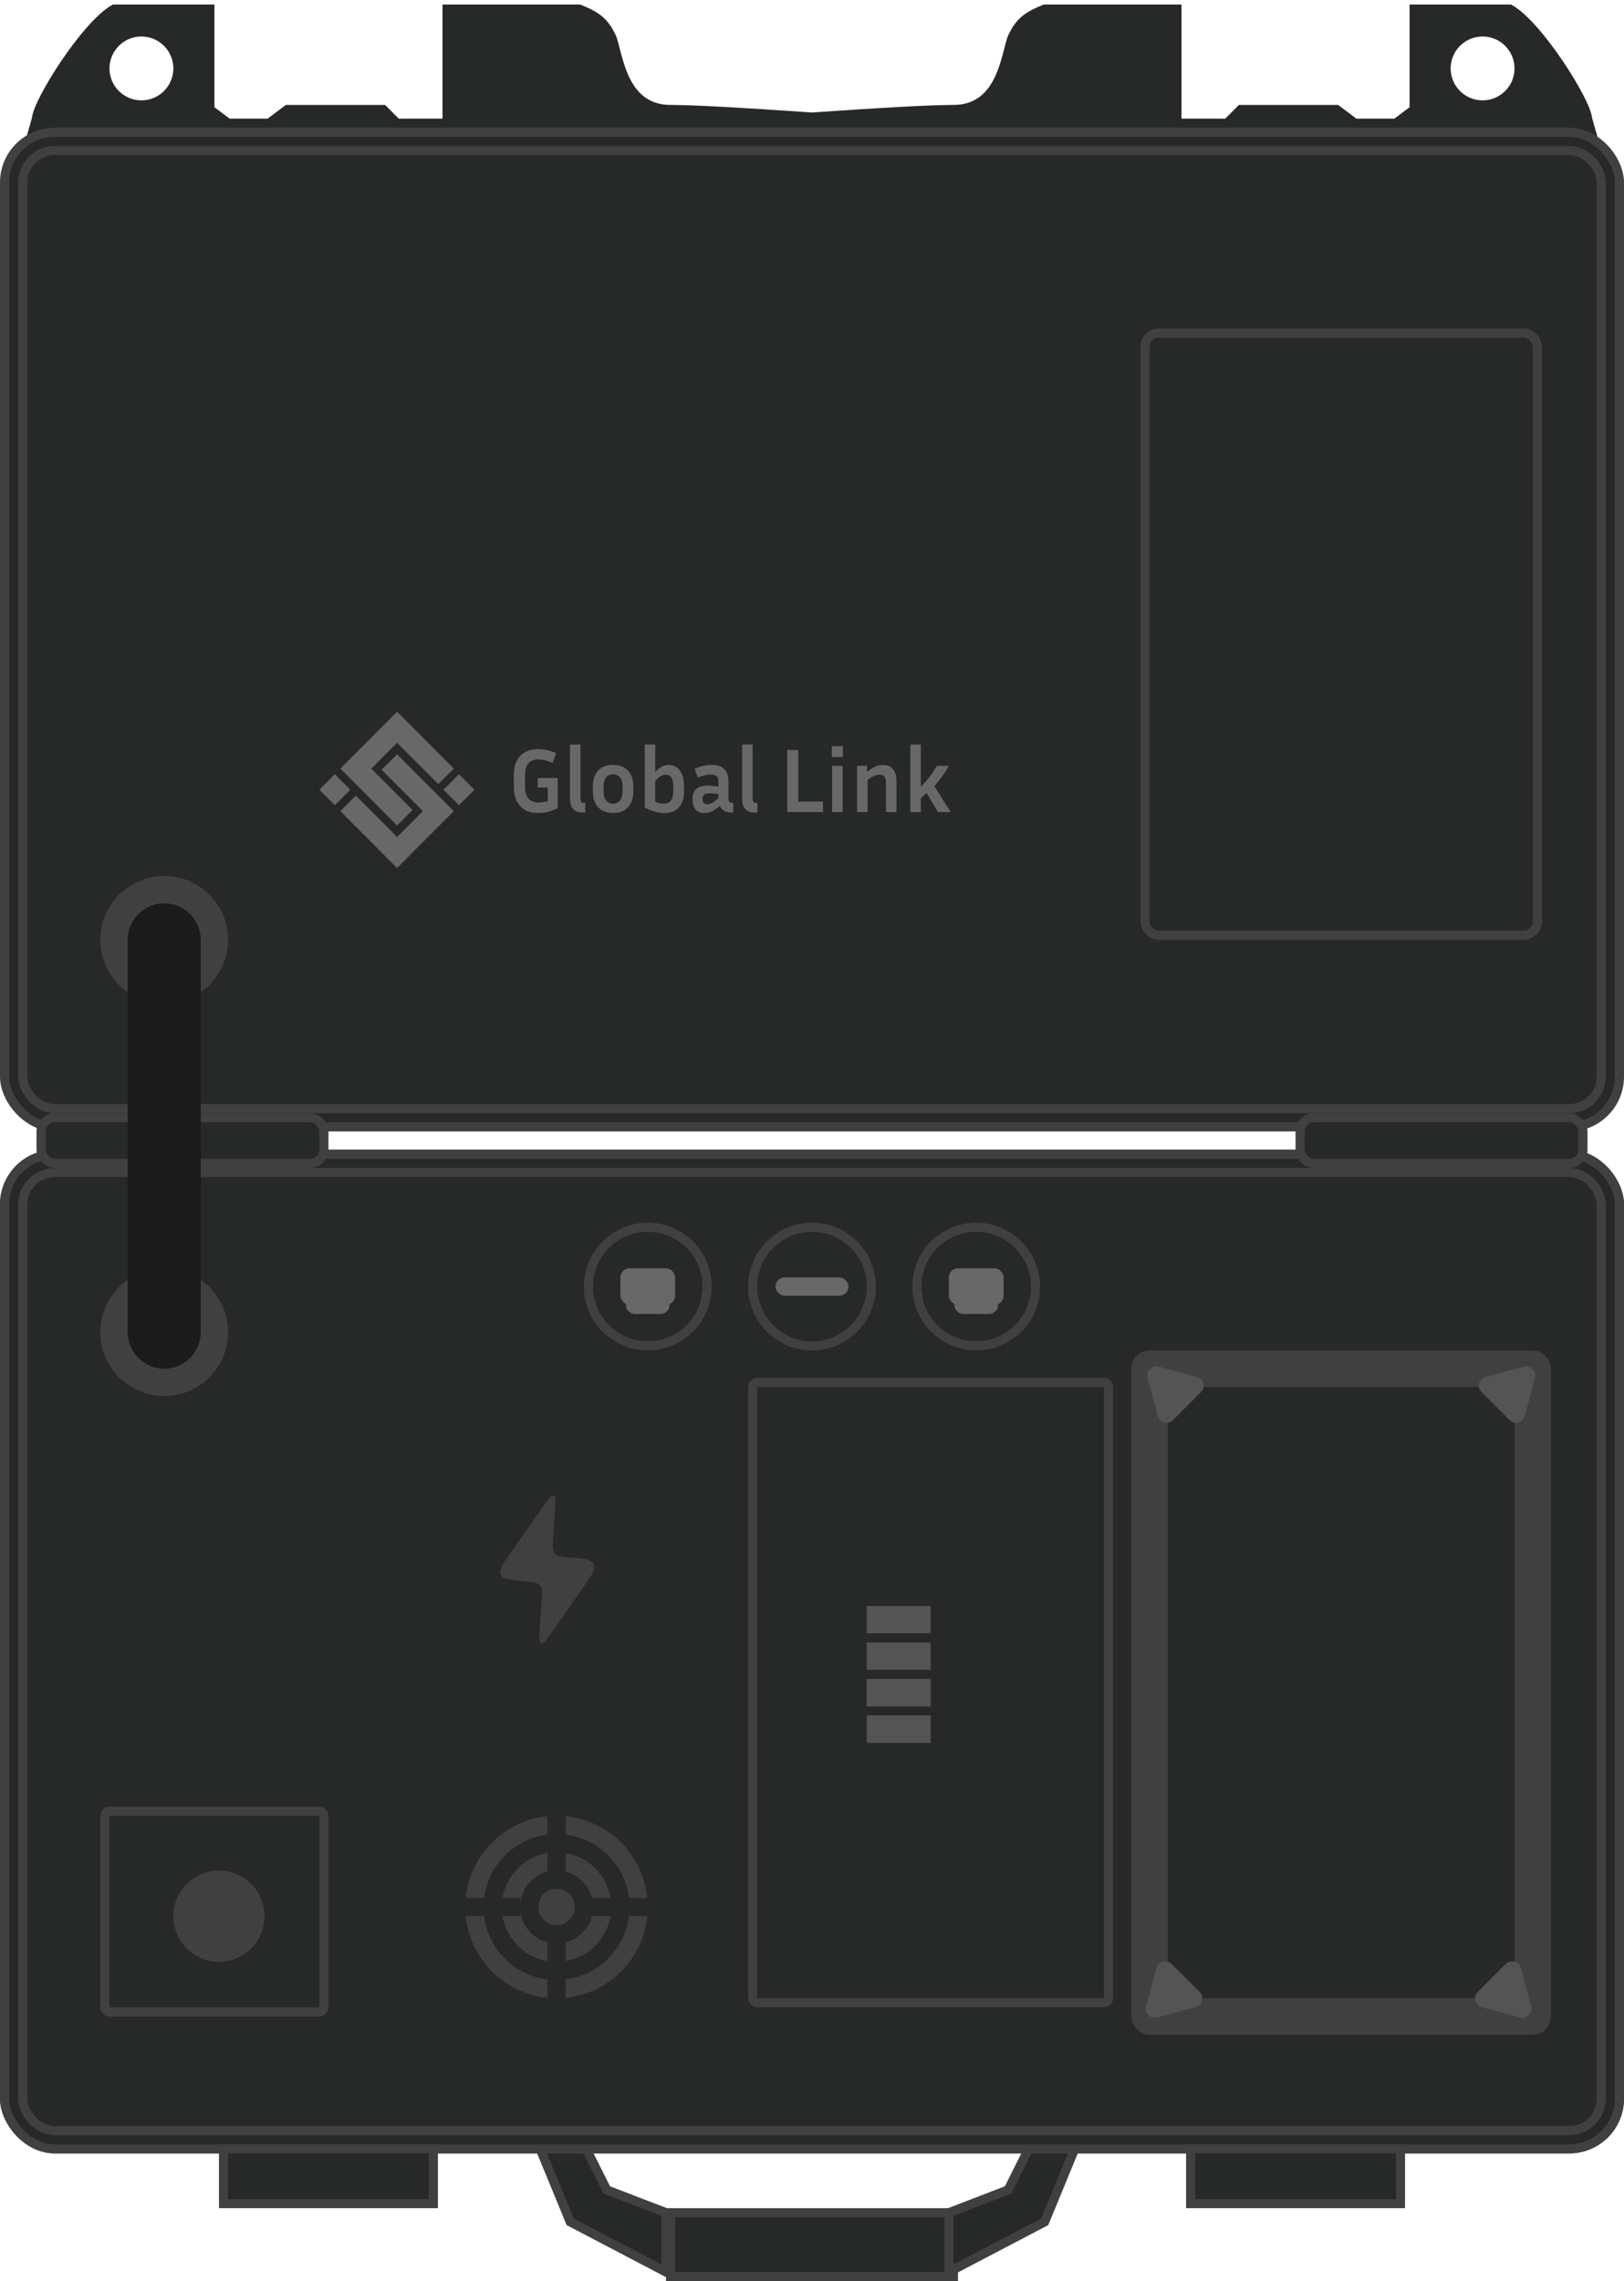
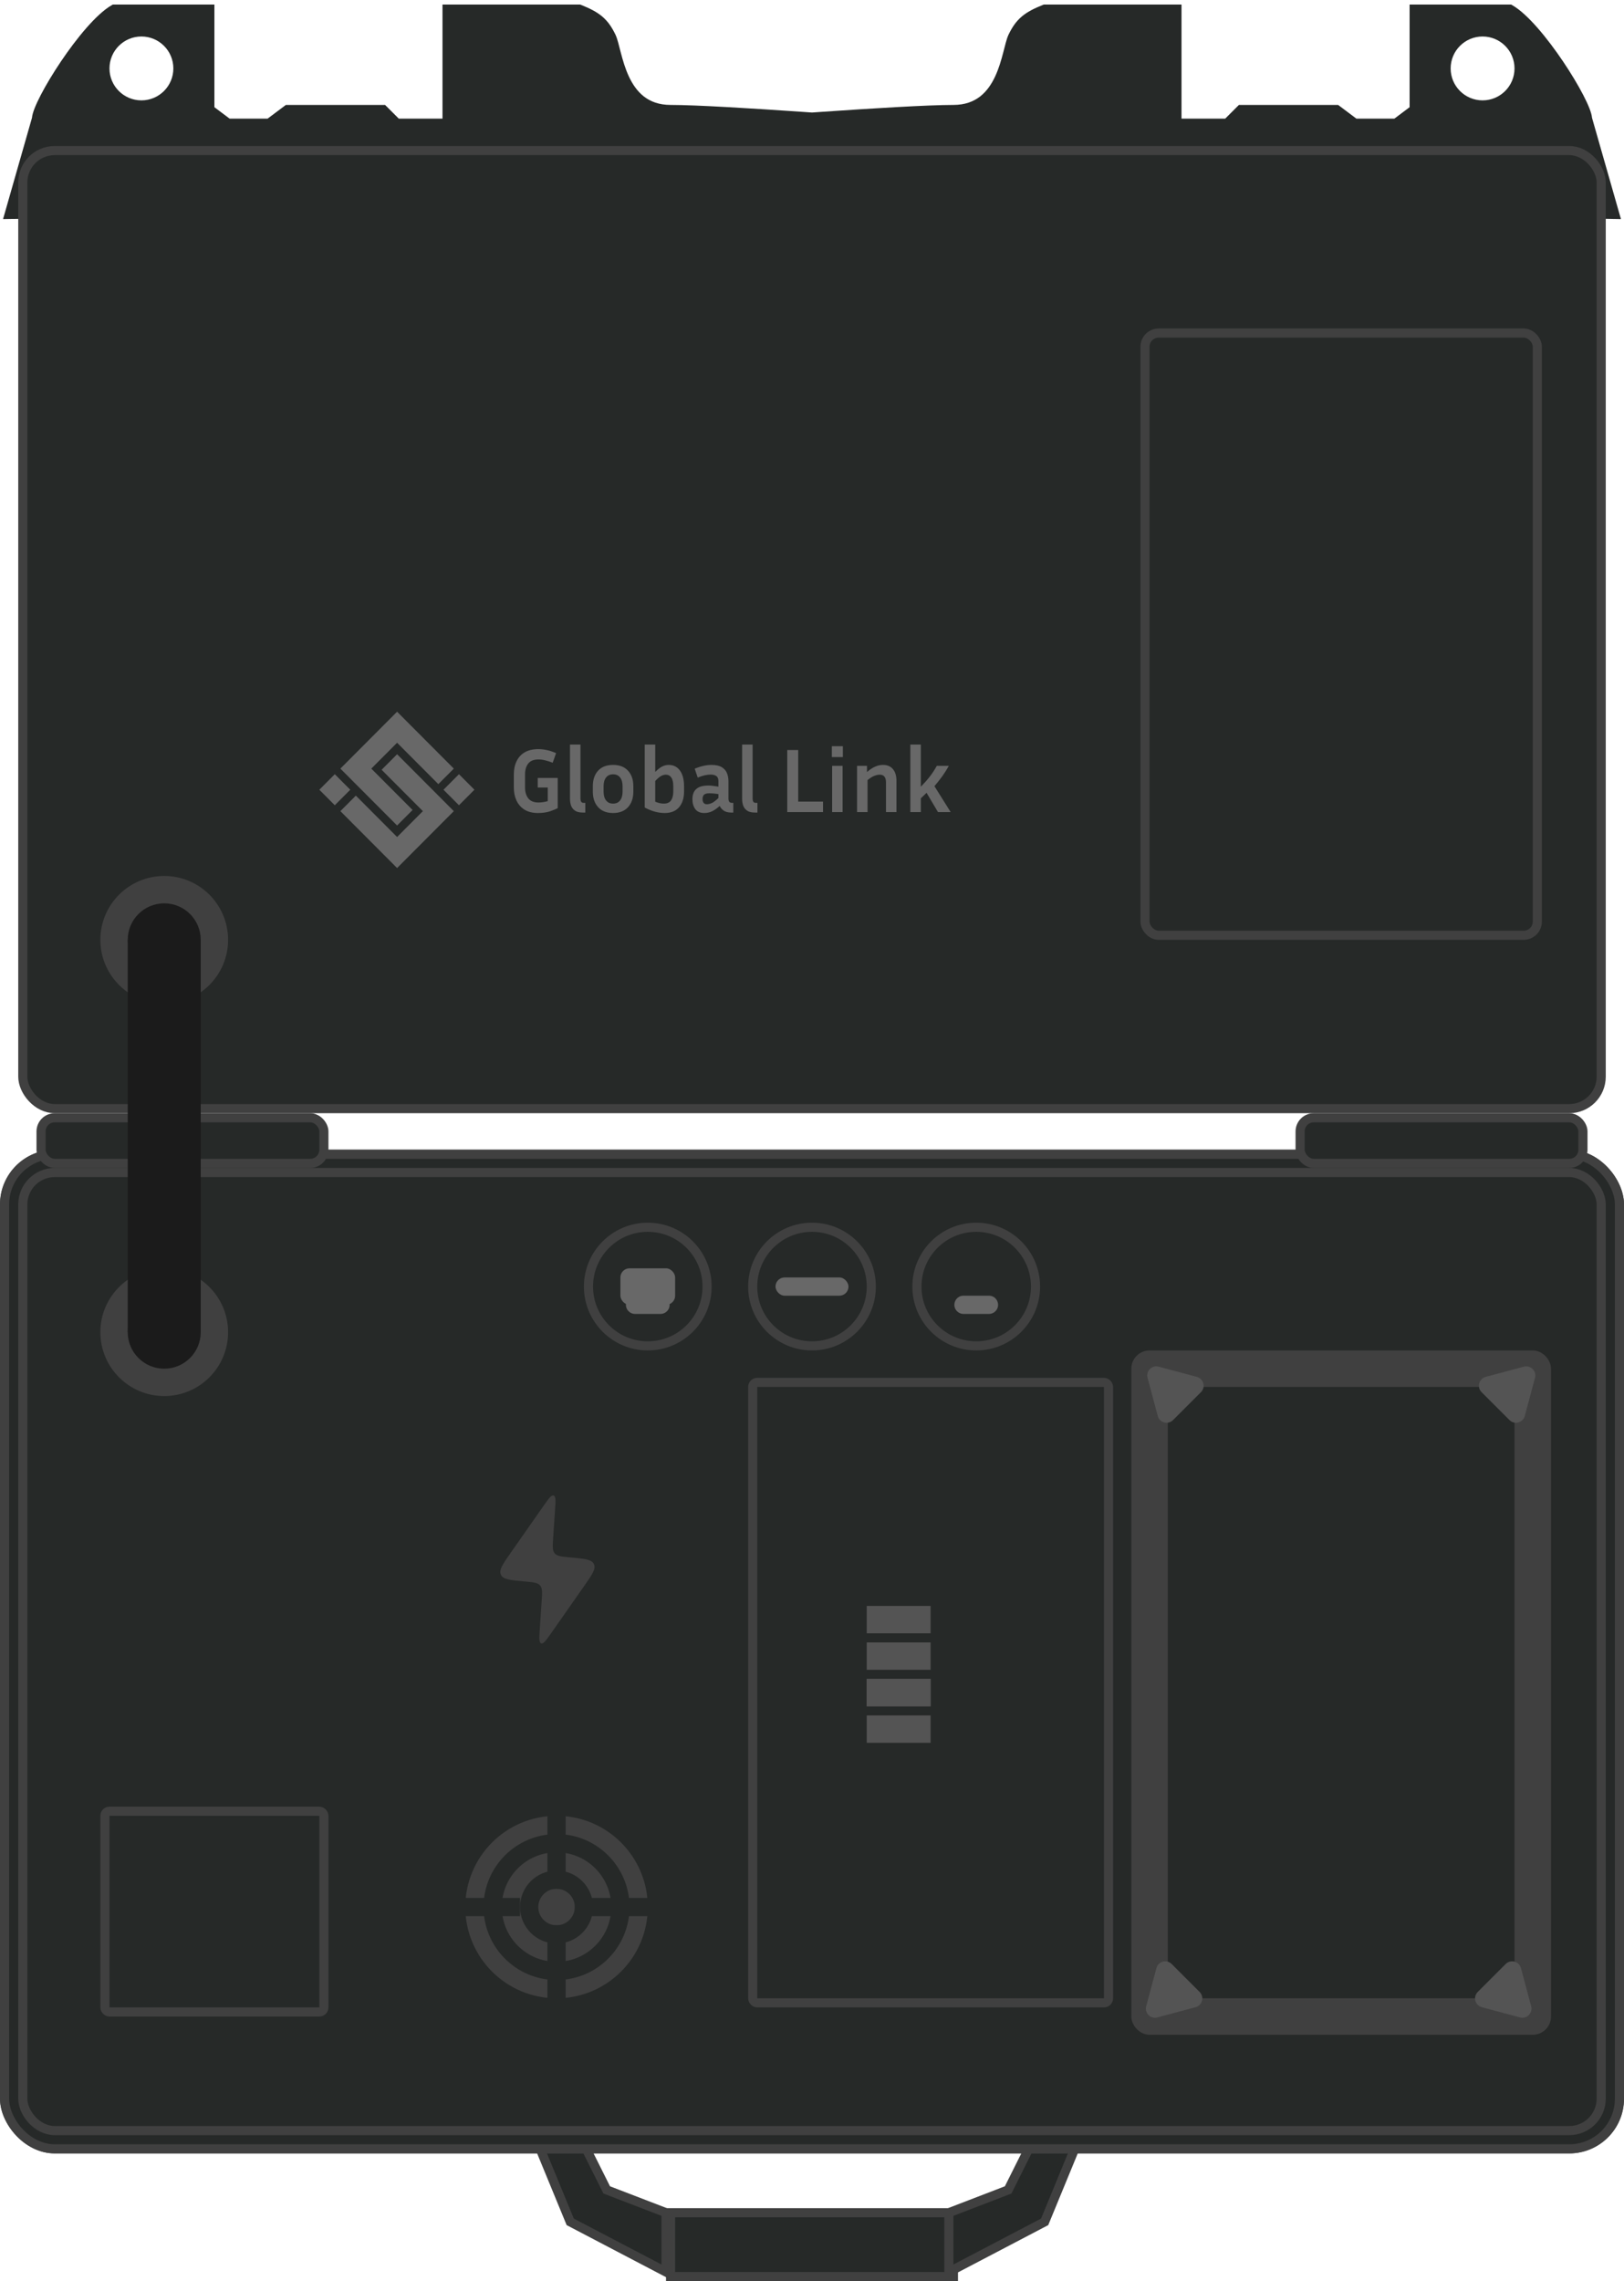
<svg xmlns="http://www.w3.org/2000/svg" width="178" height="250" viewBox="0 0 178 250" fill="none">
  <path d="M23.5 11.749L25.167 13H29.333L31.333 11.5H42.207L43.707 13H48.5V0.5H63.596L63.685 0.535C64.672 0.929 65.414 1.307 66.013 1.815C66.619 2.33 67.047 2.951 67.45 3.781C67.568 4.023 67.665 4.335 67.756 4.664C67.847 4.995 67.945 5.39 68.05 5.791C68.264 6.61 68.528 7.524 68.929 8.382C69.329 9.239 69.855 10.015 70.579 10.577C71.294 11.132 72.231 11.5 73.5 11.5C76.271 11.5 82.416 11.876 87.847 12.251C88.235 12.278 88.62 12.305 89 12.332C89.38 12.305 89.765 12.278 90.153 12.251C95.584 11.876 101.729 11.5 104.5 11.5C105.769 11.5 106.705 11.132 107.421 10.577C108.145 10.015 108.671 9.239 109.071 8.382C109.472 7.524 109.736 6.61 109.95 5.791C110.055 5.39 110.153 4.995 110.244 4.664C110.335 4.335 110.432 4.023 110.55 3.781C110.953 2.951 111.381 2.33 111.987 1.815C112.586 1.307 113.328 0.929 114.314 0.535L114.404 0.5H129.5V13H134.293L135.793 11.5H146.667L148.667 13H152.833L154.5 11.749V0.5H165.633L165.748 0.565C166.613 1.059 167.579 1.977 168.527 3.06C169.484 4.152 170.454 5.449 171.323 6.739C172.192 8.03 172.967 9.322 173.53 10.408C173.812 10.951 174.044 11.449 174.21 11.873C174.358 12.252 174.47 12.614 174.495 12.91L177.48 23.362L177.666 24.011L176.992 24L89 22.639L1.008 24L0.334 24.011L0.52 23.362L3.505 12.91C3.53 12.614 3.642 12.252 3.79 11.873C3.956 11.449 4.188 10.951 4.47 10.408C5.033 9.322 5.808 8.03 6.677 6.739C7.546 5.449 8.516 4.152 9.473 3.06C10.421 1.977 11.387 1.059 12.252 0.565L12.367 0.5H23.5V11.749ZM15.5 4C13.567 4 12 5.567 12 7.5C12 9.433 13.567 11 15.5 11C17.433 11 19 9.433 19 7.5C19 5.567 17.433 4 15.5 4ZM162.5 4C160.567 4 159 5.567 159 7.5C159 9.433 160.567 11 162.5 11C164.433 11 166 9.433 166 7.5C166 5.567 164.433 4 162.5 4Z" fill="#262928" />
  <rect x="73.5" y="242.5" width="31" height="7" fill="#262928" stroke="#404040" />
  <path d="M104 249V242.5L110.5 240L113 235H118L114.5 243.5L104 249Z" fill="#262928" stroke="#404040" />
  <path d="M73 249V242.5L66.5 240L64 235H59L62.5 243.5L73 249Z" fill="#262928" stroke="#404040" />
  <rect x="0.5" y="126.5" width="177" height="109" rx="5.5" fill="#262928" stroke="#404040" />
  <rect x="0.5" y="126.5" width="177" height="109" rx="5.5" fill="#262928" stroke="#404040" />
  <rect x="2.5" y="128.5" width="173" height="105" rx="3.5" fill="#262928" stroke="#404040" />
-   <rect x="0.5" y="14.5" width="177" height="109" rx="5.5" fill="#262928" stroke="#404040" />
  <rect x="4.5" y="122.5" width="31" height="5" rx="1.5" fill="#262928" stroke="#404040" />
  <rect x="2.5" y="16.5" width="173" height="105" rx="3.5" fill="#262928" stroke="#404040" />
  <rect x="142.5" y="122.5" width="31" height="5" rx="1.5" fill="#262928" stroke="#404040" />
  <path d="M50.305 84.849L48.609 86.549L50.305 88.25L52 86.549L50.305 84.849Z" fill="#686868" />
  <path d="M36.695 84.849L35 86.55L36.695 88.25L38.391 86.55L36.695 84.849Z" fill="#686868" />
  <path d="M45.219 88.77L40.698 84.235L43.524 81.401L48.045 85.936L49.74 84.235L43.524 78L37.308 84.235L43.524 90.47L45.219 88.77Z" fill="#686868" />
  <path d="M41.829 84.362L46.349 88.896L43.524 91.73L39.003 87.196L37.308 88.896L43.524 95.131L49.74 88.896L43.524 82.661L41.829 84.362Z" fill="#686868" />
  <path d="M61.129 88.56C60.962 88.66 60.685 88.777 60.298 88.91C59.919 89.037 59.472 89.1 58.959 89.1C58.379 89.1 57.892 88.98 57.498 88.74C57.112 88.5 56.819 88.17 56.618 87.75C56.419 87.33 56.319 86.85 56.319 86.31V84.88C56.319 84.327 56.419 83.843 56.618 83.43C56.819 83.01 57.115 82.683 57.508 82.45C57.908 82.217 58.408 82.1 59.008 82.1C59.302 82.1 59.605 82.133 59.919 82.2C60.232 82.26 60.575 82.373 60.949 82.54L60.578 83.59C60.252 83.463 59.968 83.373 59.728 83.32C59.495 83.26 59.262 83.23 59.029 83.23C58.508 83.23 58.132 83.38 57.898 83.68C57.665 83.973 57.548 84.373 57.548 84.88V86.31C57.548 86.79 57.665 87.183 57.898 87.49C58.139 87.797 58.512 87.95 59.019 87.95C59.172 87.95 59.339 87.937 59.519 87.91C59.699 87.883 59.872 87.847 60.038 87.8V86.31H58.938V85.26H61.129V88.56ZM62.474 87.57V81.6H63.624V87.57C63.624 87.67 63.647 87.767 63.694 87.86C63.747 87.947 63.847 87.99 63.994 87.99H64.154V89.05H63.874C63.494 89.05 63.204 88.977 63.004 88.83C62.804 88.683 62.664 88.497 62.584 88.27C62.511 88.043 62.474 87.81 62.474 87.57ZM69.418 86.16V86.76C69.418 87.467 69.224 88.033 68.838 88.46C68.451 88.887 67.904 89.1 67.198 89.1C66.491 89.1 65.944 88.887 65.558 88.46C65.171 88.033 64.978 87.467 64.978 86.76V86.16C64.978 85.453 65.168 84.89 65.547 84.47C65.934 84.043 66.484 83.83 67.198 83.83C67.911 83.83 68.457 84.043 68.838 84.47C69.224 84.89 69.418 85.453 69.418 86.16ZM68.237 86.16C68.237 85.753 68.147 85.437 67.968 85.21C67.787 84.977 67.531 84.86 67.198 84.86C66.864 84.86 66.608 84.977 66.427 85.21C66.248 85.437 66.157 85.753 66.157 86.16V86.76C66.157 87.167 66.248 87.487 66.427 87.72C66.608 87.953 66.864 88.07 67.198 88.07C67.531 88.07 67.787 87.953 67.968 87.72C68.147 87.487 68.237 87.167 68.237 86.76V86.16ZM74.977 86.73C74.977 87.457 74.797 88.033 74.437 88.46C74.077 88.887 73.55 89.1 72.857 89.1C72.137 89.1 71.407 88.9 70.667 88.5V81.6H71.817V84.6C72.124 84.293 72.387 84.09 72.607 83.99C72.827 83.883 73.054 83.83 73.287 83.83C73.82 83.83 74.234 84.037 74.527 84.45C74.827 84.863 74.977 85.443 74.977 86.19V86.73ZM72.977 84.9C72.817 84.9 72.647 84.947 72.467 85.04C72.294 85.133 72.077 85.317 71.817 85.59V87.86C71.997 87.933 72.16 87.987 72.307 88.02C72.46 88.053 72.61 88.07 72.757 88.07C73.13 88.07 73.397 87.95 73.557 87.71C73.717 87.47 73.797 87.143 73.797 86.73V86.19C73.797 85.743 73.724 85.417 73.577 85.21C73.437 85.003 73.237 84.9 72.977 84.9ZM80.143 89.05C79.803 89.05 79.529 88.98 79.323 88.84C79.123 88.7 78.976 88.527 78.883 88.32C78.596 88.587 78.319 88.783 78.053 88.91C77.786 89.037 77.499 89.1 77.193 89.1C76.746 89.1 76.416 88.957 76.203 88.67C75.996 88.383 75.893 88.02 75.893 87.58C75.893 87.287 75.946 87.03 76.053 86.81C76.166 86.583 76.349 86.407 76.603 86.28C76.856 86.153 77.203 86.09 77.643 86.09C77.816 86.09 77.996 86.103 78.183 86.13C78.369 86.15 78.556 86.177 78.743 86.21V85.62C78.743 85.34 78.666 85.15 78.513 85.05C78.359 84.943 78.153 84.89 77.893 84.89C77.693 84.89 77.473 84.917 77.233 84.97C76.999 85.023 76.746 85.107 76.473 85.22L76.143 84.24C76.816 83.967 77.426 83.83 77.973 83.83C78.466 83.83 78.846 83.913 79.113 84.08C79.386 84.247 79.576 84.467 79.683 84.74C79.789 85.013 79.843 85.307 79.843 85.62V87.57C79.843 87.67 79.869 87.767 79.923 87.86C79.983 87.947 80.096 87.99 80.263 87.99H80.373V89.05H80.143ZM77.003 87.56C77.003 87.74 77.043 87.883 77.123 87.99C77.203 88.09 77.319 88.14 77.473 88.14C77.626 88.14 77.799 88.1 77.993 88.02C78.186 87.94 78.436 87.753 78.743 87.46V87.03C78.396 86.97 78.056 86.94 77.723 86.94C77.463 86.94 77.276 86.993 77.163 87.1C77.056 87.207 77.003 87.36 77.003 87.56ZM81.341 87.57V81.6H82.491V87.57C82.491 87.67 82.514 87.767 82.561 87.86C82.614 87.947 82.714 87.99 82.861 87.99H83.021V89.05H82.741C82.361 89.05 82.071 88.977 81.871 88.83C81.671 88.683 81.531 88.497 81.451 88.27C81.378 88.043 81.341 87.81 81.341 87.57ZM90.207 87.85V89H86.287V82.2H87.487V87.85H90.207ZM92.385 82.97H91.175V81.78H92.385V82.97ZM92.355 89H91.205V83.93H92.355V89ZM96.419 84.9C96.253 84.9 96.063 84.94 95.849 85.02C95.636 85.1 95.383 85.257 95.089 85.49V89H93.939V83.93H95.029V84.61C95.343 84.337 95.639 84.14 95.919 84.02C96.199 83.893 96.483 83.83 96.769 83.83C97.256 83.83 97.626 83.987 97.879 84.3C98.133 84.607 98.259 85.04 98.259 85.6V89H97.109V85.74C97.109 85.18 96.879 84.9 96.419 84.9ZM102.809 89L101.559 86.89C101.359 87.09 101.149 87.29 100.929 87.49V89H99.779V81.6H100.929V86.22C101.309 85.833 101.636 85.463 101.909 85.11C102.189 84.75 102.446 84.357 102.679 83.93H103.999C103.779 84.33 103.539 84.71 103.279 85.07C103.019 85.43 102.733 85.793 102.419 86.16L104.199 89H102.809Z" fill="#686868" />
  <circle cx="71" cy="141" r="6.5" fill="#262928" stroke="#404040" />
  <rect x="74" y="143" width="6" height="4" rx="1" transform="rotate(-180 74 143)" fill="#686868" />
  <path d="M73.063 143.743C72.879 143.909 72.641 144 72.394 144L69.606 144C69.359 144 69.121 143.909 68.937 143.743C68.256 143.13 68.689 142 69.606 142L72.394 142C73.311 142 73.744 143.13 73.063 143.743Z" fill="#686868" />
  <circle cx="107" cy="141" r="6.5" fill="#262928" stroke="#404040" />
  <circle cx="89" cy="141" r="6.5" fill="#262928" stroke="#404040" />
-   <rect x="110" y="143" width="6" height="4" rx="1" transform="rotate(-180 110 143)" fill="#686868" />
  <path d="M109.063 143.743C108.879 143.909 108.641 144 108.394 144L105.606 144C105.359 144 105.121 143.909 104.937 143.743C104.256 143.13 104.689 142 105.606 142L108.394 142C109.311 142 109.744 143.13 109.063 143.743Z" fill="#686868" />
  <rect x="85" y="140" width="8" height="2" rx="1" fill="#686868" />
  <circle cx="18" cy="103" r="7" fill="#404040" />
  <circle cx="18" cy="146" r="7" fill="#404040" />
  <rect x="14" y="103" width="8" height="43" fill="#1B1B1B" />
  <path d="M22 146C22 148.209 20.209 150 18 150C15.791 150 14 148.209 14 146C14 143.791 15.791 142 18 142C20.209 142 22 143.791 22 146Z" fill="#1B1B1B" />
  <circle cx="18" cy="103" r="4" fill="#1B1B1B" />
  <path d="M57.556 173.323L57.436 173.312C55.908 173.173 55.144 173.104 54.901 172.581C54.659 172.059 55.099 171.43 55.978 170.174L59.561 165.055C60.142 164.225 60.433 163.81 60.684 163.898C60.934 163.987 60.901 164.492 60.833 165.503L60.63 168.552C60.569 169.472 60.538 169.932 60.802 170.242C61.067 170.552 61.526 170.593 62.444 170.677L62.564 170.688C64.092 170.827 64.856 170.896 65.099 171.419C65.341 171.941 64.901 172.57 64.022 173.826L60.439 178.945C59.858 179.775 59.567 180.19 59.316 180.102C59.066 180.013 59.099 179.508 59.167 178.497L59.37 175.448C59.431 174.528 59.462 174.068 59.198 173.758C58.933 173.448 58.474 173.407 57.556 173.323Z" fill="#404040" />
  <rect x="124.5" y="148.5" width="45" height="74" rx="1.5" fill="#404040" stroke="#404040" />
  <rect x="127.5" y="151.5" width="39" height="68" rx="0.5" fill="#262928" stroke="#404040" />
  <rect x="82.5" y="151.5" width="39" height="68" rx="0.5" fill="#262928" stroke="#404040" />
  <rect x="11.5" y="198.5" width="24" height="22" rx="0.5" fill="#262928" stroke="#404040" />
  <rect x="125.5" y="36.5" width="43" height="66" rx="1.5" fill="#262928" stroke="#404040" />
  <path d="M167.826 219.873C168.025 220.616 167.344 221.297 166.601 221.098L162.418 219.977C161.675 219.778 161.426 218.848 161.97 218.304L165.032 215.242C165.576 214.698 166.506 214.947 166.705 215.69L167.826 219.873Z" fill="#545454" />
  <path d="M126.855 221.098C126.111 221.297 125.431 220.616 125.63 219.873L126.751 215.69C126.95 214.947 127.88 214.698 128.424 215.242L131.486 218.304C132.03 218.848 131.781 219.778 131.038 219.977L126.855 221.098Z" fill="#545454" />
  <path d="M162.389 152.571C161.845 152.027 162.094 151.098 162.838 150.898L167.02 149.778C167.764 149.578 168.444 150.259 168.245 151.002L167.124 155.185C166.925 155.929 165.996 156.178 165.451 155.633L162.389 152.571Z" fill="#545454" />
  <path d="M128.571 155.633C128.027 156.178 127.098 155.929 126.898 155.185L125.778 151.002C125.578 150.259 126.259 149.578 127.002 149.778L131.185 150.898C131.929 151.098 132.178 152.027 131.633 152.571L128.571 155.633Z" fill="#545454" />
-   <circle cx="24" cy="210" r="5" fill="#404040" />
  <circle cx="61" cy="209" r="10" fill="#404040" />
  <circle cx="61" cy="209" r="8" fill="#262928" />
  <circle cx="61" cy="209" r="6" fill="#404040" />
  <circle cx="61" cy="209" r="4" fill="#262928" />
  <circle cx="61" cy="209" r="2" fill="#404040" />
  <rect x="60" y="198" width="2" height="9" fill="#262928" />
  <rect x="60" y="211" width="2" height="9" fill="#262928" />
  <rect x="63" y="210" width="2" height="9" transform="rotate(-90 63 210)" fill="#262928" />
  <rect x="48" y="210" width="2" height="9" transform="rotate(-90 48 210)" fill="#262928" />
  <rect x="95" y="176" width="7" height="3" fill="#545454" />
  <rect x="95" y="180" width="7" height="3" fill="#545454" />
  <rect x="95" y="184" width="7" height="3" fill="#545454" />
  <rect x="95" y="188" width="7" height="3" fill="#545454" />
  <path d="M95 184H102V187H95V184Z" fill="#545454" />
-   <rect x="24.5" y="235.5" width="23" height="6" fill="#262928" stroke="#404040" />
-   <rect x="130.5" y="235.5" width="23" height="6" fill="#262928" stroke="#404040" />
</svg>